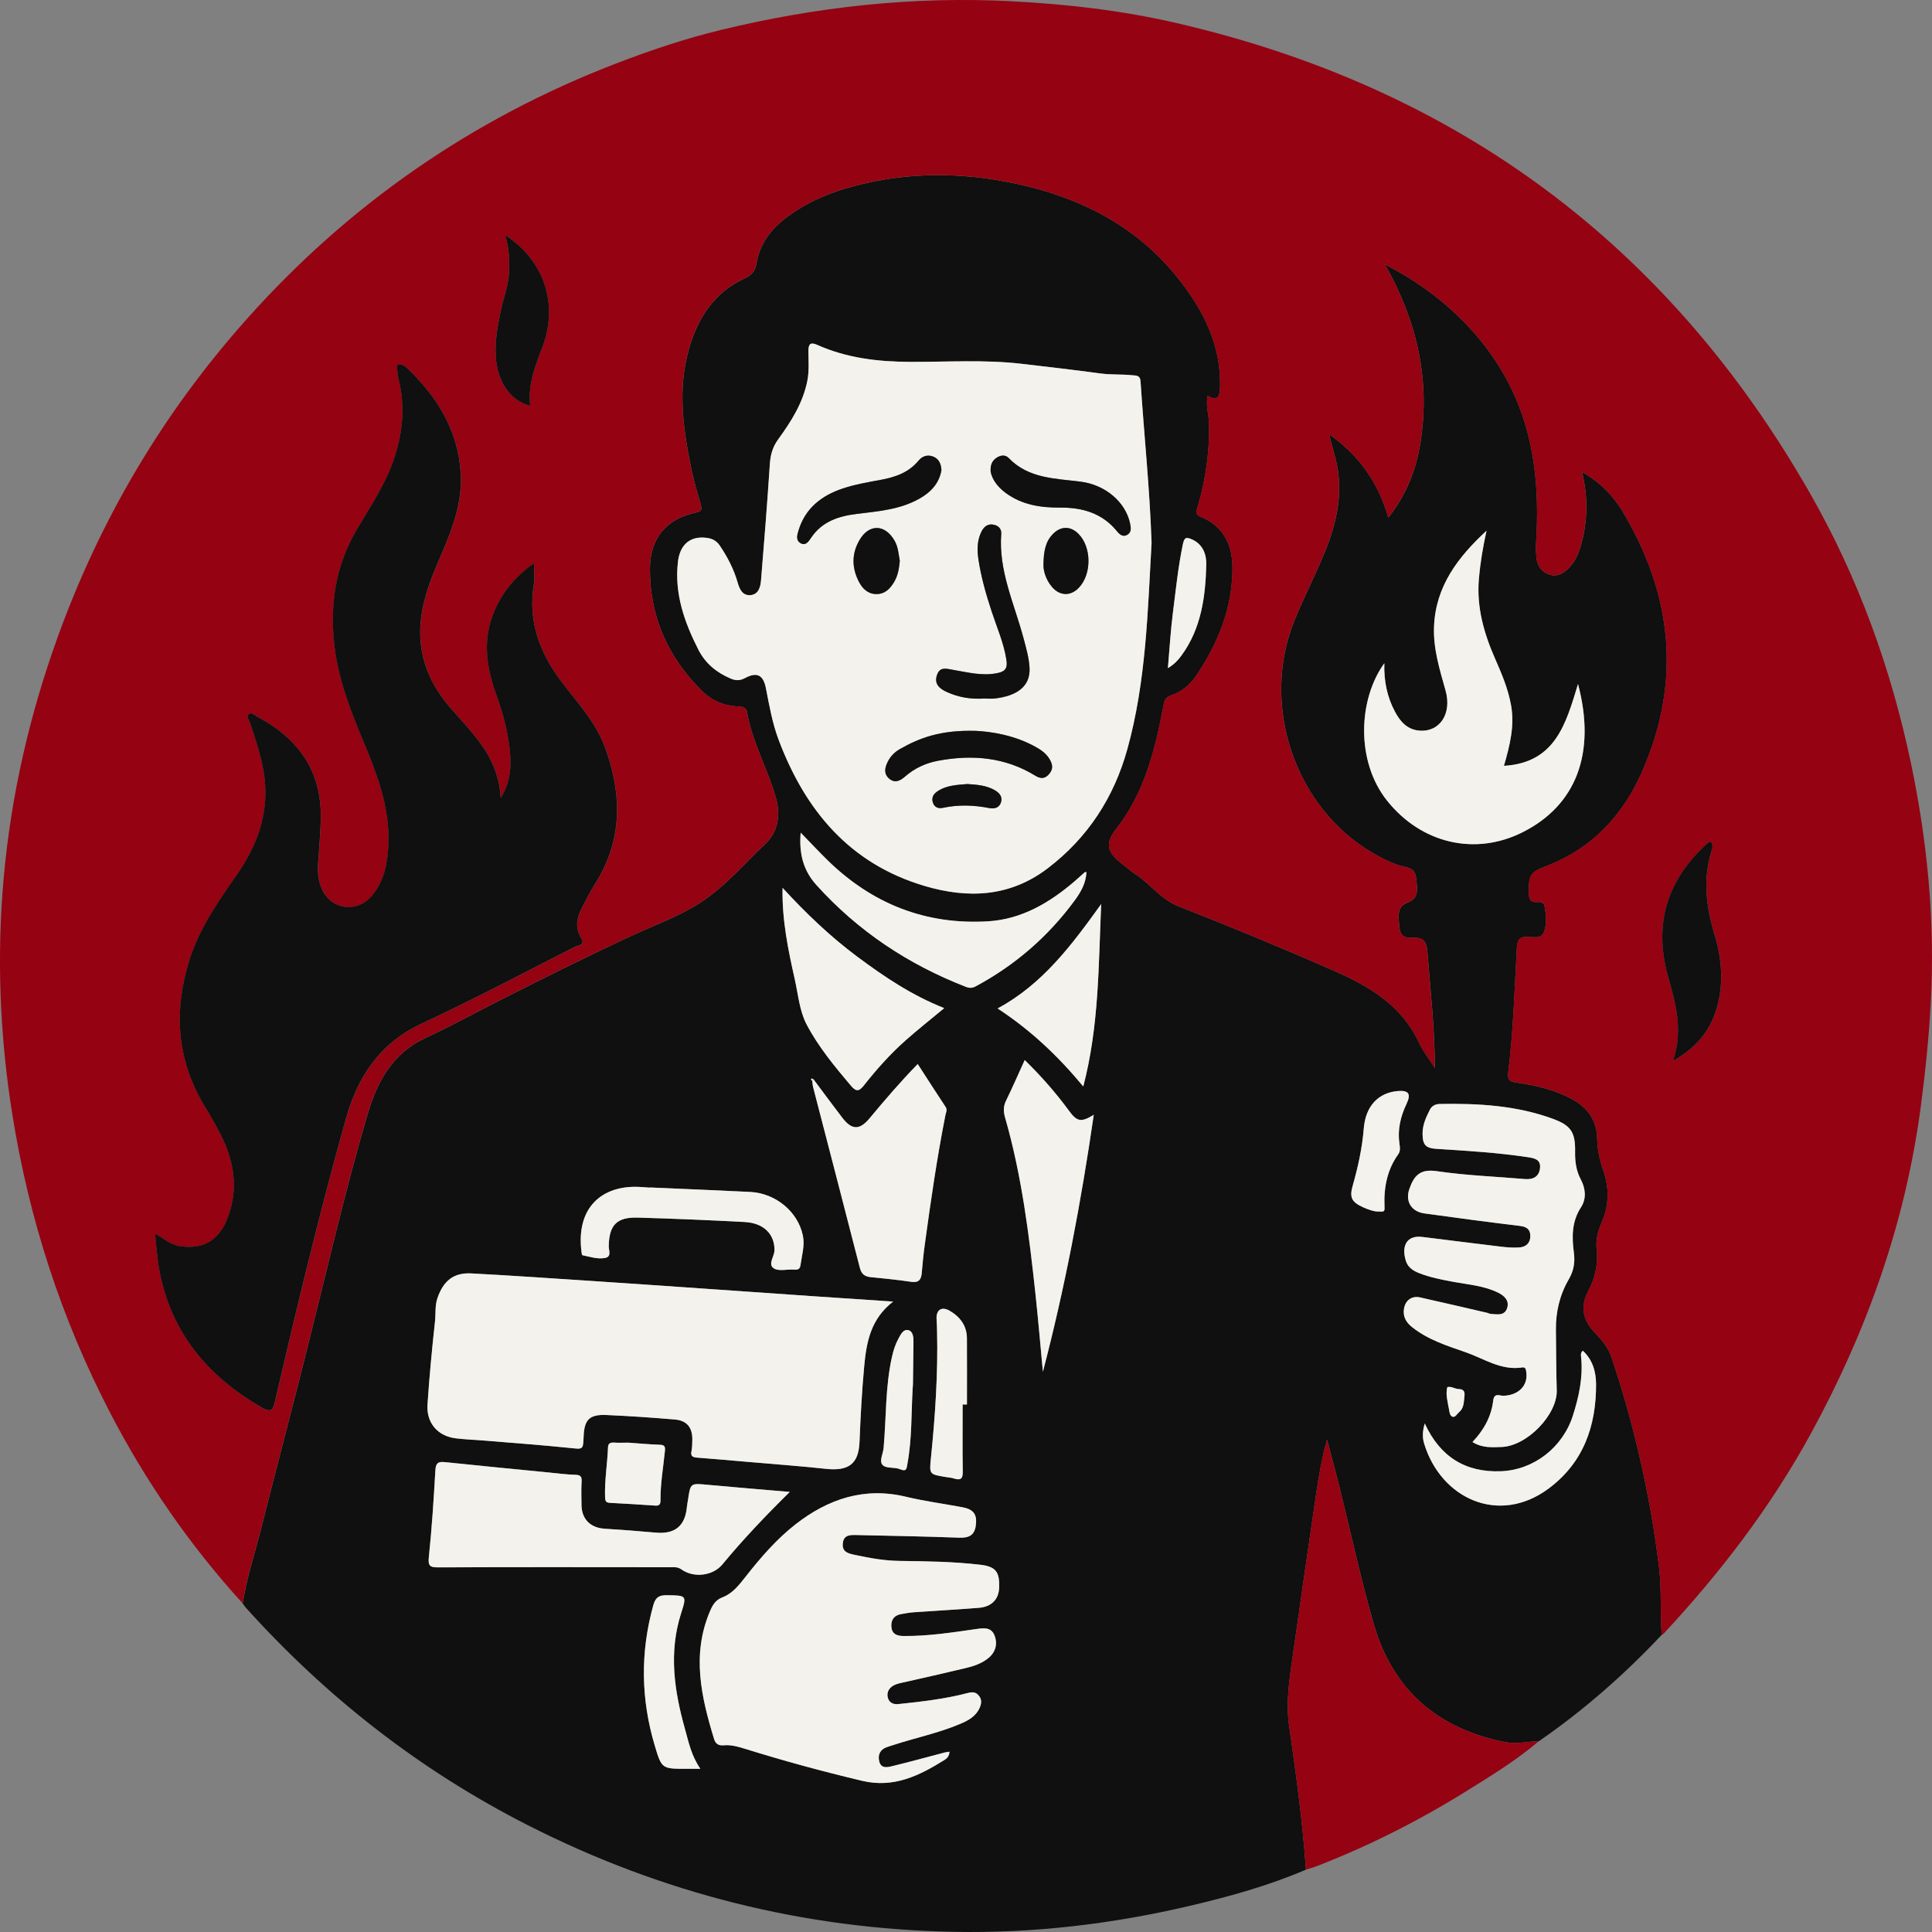
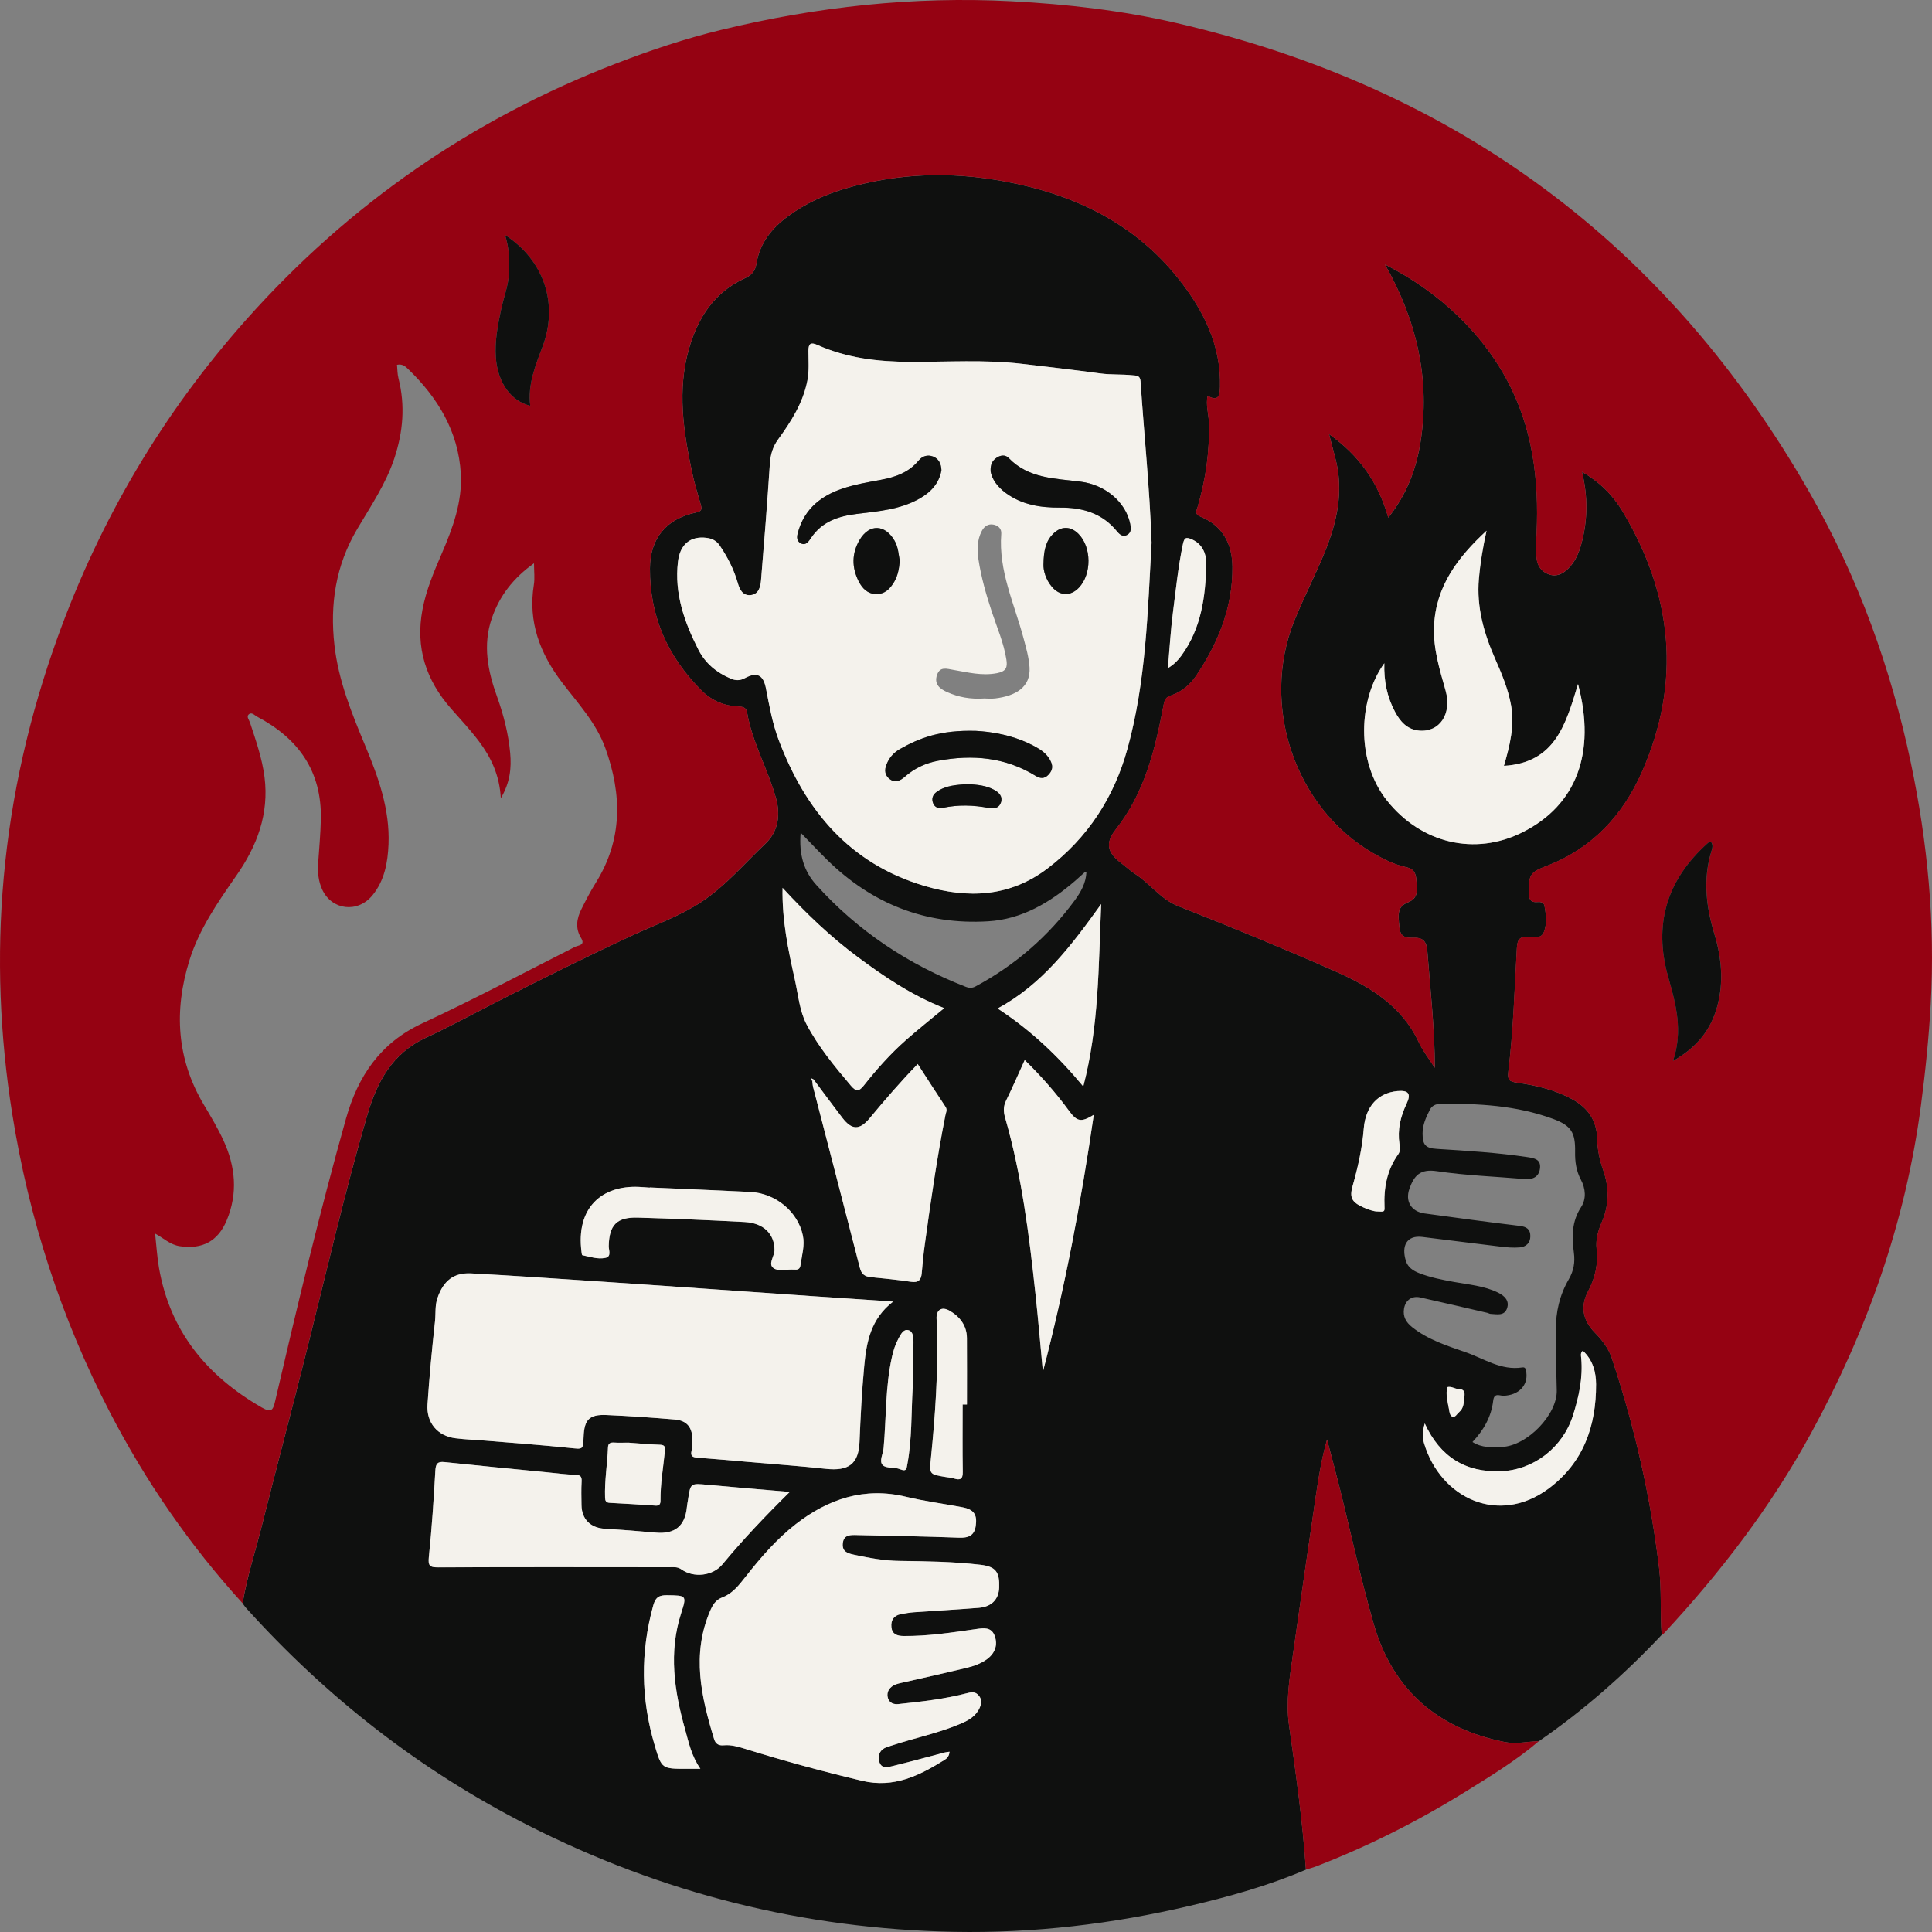
<svg xmlns="http://www.w3.org/2000/svg" width="60" height="60" viewBox="0 0 60 60" fill="none">
  <rect x="0" y="0" width="60" height="60" fill="#808080" stroke="none" />
  <path d="M51.604 50.774C50.446 52.005 49.183 53.115 47.79 54.076C47.438 54.082 47.089 54.173 46.733 54.101C44.659 53.687 43.258 52.491 42.667 50.449C42.261 49.046 41.956 47.614 41.602 46.195C41.478 45.698 41.343 45.204 41.213 44.708C41.048 45.288 40.954 45.854 40.87 46.422C40.628 48.078 40.386 49.732 40.153 51.389C40.05 52.113 39.928 52.844 40.032 53.575C40.245 55.066 40.453 56.558 40.557 58.064C39.394 58.562 38.179 58.899 36.953 59.187C34.547 59.752 32.105 60.042 29.631 59.995C24.968 59.907 20.555 58.799 16.396 56.685C13.051 54.984 10.142 52.713 7.632 49.925C7.595 49.884 7.567 49.836 7.535 49.792C7.671 48.97 7.933 48.18 8.135 47.375C8.597 45.537 9.085 43.706 9.545 41.868C10.151 39.45 10.708 37.02 11.409 34.626C11.706 33.61 12.177 32.72 13.208 32.238C14 31.869 14.768 31.449 15.548 31.053C16.901 30.366 18.258 29.691 19.635 29.052C20.357 28.718 21.117 28.451 21.783 28.011C22.537 27.513 23.121 26.817 23.773 26.2C24.183 25.812 24.238 25.289 24.102 24.797C23.852 23.892 23.363 23.063 23.202 22.126C23.175 21.97 23.071 21.947 22.935 21.942C22.499 21.924 22.116 21.767 21.803 21.459C20.743 20.412 20.177 19.148 20.185 17.652C20.191 16.712 20.695 16.112 21.613 15.918C21.818 15.875 21.799 15.794 21.756 15.647C21.661 15.317 21.562 14.987 21.49 14.651C21.223 13.385 21.03 12.114 21.397 10.834C21.675 9.866 22.188 9.072 23.134 8.642C23.358 8.54 23.457 8.404 23.493 8.185C23.599 7.542 23.974 7.081 24.485 6.708C25.02 6.317 25.613 6.048 26.241 5.86C27.863 5.377 29.506 5.325 31.168 5.629C33.34 6.028 35.238 6.922 36.629 8.695C37.387 9.662 37.924 10.736 37.89 12.016C37.883 12.283 37.842 12.484 37.503 12.293C37.444 12.583 37.534 12.843 37.543 13.107C37.573 14.002 37.448 14.876 37.197 15.734C37.161 15.857 37.084 15.966 37.288 16.048C37.979 16.327 38.268 16.9 38.275 17.603C38.287 18.854 37.836 19.965 37.148 20.986C36.959 21.266 36.696 21.487 36.375 21.595C36.206 21.651 36.168 21.729 36.138 21.889C35.877 23.266 35.552 24.616 34.655 25.755C34.314 26.189 34.387 26.477 34.819 26.805C34.968 26.919 35.108 27.048 35.265 27.15C35.727 27.454 36.063 27.935 36.589 28.141C38.217 28.781 39.834 29.447 41.435 30.151C42.531 30.634 43.525 31.221 44.062 32.368C44.194 32.65 44.392 32.899 44.56 33.164C44.56 31.944 44.422 30.754 44.33 29.562C44.307 29.273 44.233 29.116 43.908 29.124C43.724 29.128 43.503 29.136 43.467 28.84C43.398 28.286 43.43 28.147 43.752 28.012C44.035 27.894 44.019 27.652 43.996 27.42C43.975 27.211 43.984 27 43.669 26.931C43.305 26.854 42.961 26.681 42.634 26.491C40.215 25.083 39.135 21.904 40.199 19.274C40.49 18.556 40.849 17.866 41.142 17.149C41.525 16.212 41.74 15.245 41.471 14.229C41.413 14.007 41.355 13.785 41.275 13.482C42.223 14.156 42.806 14.991 43.115 16.076C43.68 15.365 43.98 14.583 44.113 13.751C44.426 11.785 44 9.951 43.011 8.213C44.7 9.068 46.114 10.395 46.923 12.041C47.675 13.573 47.81 15.204 47.704 16.875C47.694 17.029 47.702 17.186 47.72 17.339C47.747 17.577 47.87 17.755 48.102 17.838C48.343 17.924 48.538 17.819 48.703 17.658C48.924 17.443 49.037 17.166 49.116 16.873C49.31 16.147 49.316 15.417 49.131 14.654C49.679 14.968 50.086 15.375 50.386 15.874C51.947 18.472 52.225 21.184 50.99 23.98C50.397 25.322 49.444 26.351 48.037 26.891C47.531 27.085 47.479 27.158 47.477 27.698C47.477 27.877 47.501 28.039 47.748 28.014C47.84 28.005 47.945 28.023 47.964 28.125C48.016 28.398 48.049 28.684 47.949 28.944C47.863 29.169 47.624 29.099 47.447 29.093C47.181 29.083 47.122 29.2 47.108 29.449C47.035 30.732 46.998 32.02 46.841 33.297C46.81 33.544 46.887 33.591 47.108 33.623C47.712 33.71 48.307 33.848 48.847 34.149C49.314 34.41 49.589 34.799 49.601 35.354C49.609 35.688 49.673 36.013 49.785 36.33C49.978 36.874 49.98 37.414 49.747 37.952C49.632 38.218 49.552 38.492 49.585 38.79C49.638 39.255 49.541 39.688 49.32 40.104C49.071 40.571 49.155 41.005 49.525 41.382C49.752 41.613 49.95 41.862 50.055 42.177C50.762 44.297 51.255 46.464 51.524 48.683C51.608 49.381 51.553 50.08 51.606 50.776L51.604 50.774ZM25.268 33.524C25.245 33.512 25.203 33.489 25.201 33.492C25.179 33.525 25.192 33.55 25.227 33.565C25.235 33.631 25.237 33.699 25.253 33.762C25.738 35.634 26.227 37.505 26.706 39.377C26.756 39.57 26.858 39.645 27.042 39.663C27.46 39.704 27.877 39.745 28.292 39.807C28.525 39.843 28.609 39.749 28.627 39.535C28.652 39.239 28.681 38.941 28.722 38.646C28.905 37.302 29.099 35.959 29.363 34.627C29.378 34.549 29.428 34.469 29.366 34.375C29.078 33.941 28.798 33.501 28.502 33.044C27.969 33.593 27.486 34.154 27.013 34.723C26.7 35.102 26.459 35.101 26.162 34.715C25.859 34.322 25.566 33.921 25.269 33.524H25.268ZM35.763 16.852C35.703 15.13 35.528 13.487 35.421 11.839C35.408 11.649 35.279 11.666 35.168 11.654C34.838 11.619 34.505 11.643 34.174 11.598C33.365 11.488 32.553 11.396 31.741 11.3C30.581 11.163 29.416 11.244 28.254 11.238C27.262 11.234 26.297 11.12 25.383 10.711C25.182 10.622 25.106 10.668 25.107 10.897C25.108 11.206 25.135 11.514 25.073 11.825C24.937 12.518 24.569 13.092 24.167 13.646C23.994 13.883 23.928 14.128 23.909 14.414C23.829 15.62 23.735 16.824 23.634 18.028C23.617 18.234 23.556 18.47 23.295 18.483C23.059 18.495 22.969 18.301 22.911 18.097C22.791 17.681 22.596 17.302 22.353 16.943C22.25 16.791 22.114 16.724 21.943 16.703C21.441 16.639 21.117 16.905 21.054 17.45C20.941 18.433 21.254 19.32 21.69 20.177C21.911 20.61 22.262 20.892 22.698 21.076C22.841 21.136 22.975 21.145 23.135 21.059C23.511 20.858 23.708 20.958 23.789 21.383C23.893 21.924 23.99 22.468 24.185 22.984C25.012 25.171 26.385 26.82 28.704 27.511C30.061 27.915 31.363 27.86 32.535 26.968C33.782 26.018 34.597 24.765 35.012 23.263C35.598 21.145 35.643 18.958 35.764 16.852H35.763ZM27.738 40.421C26.867 40.363 26.072 40.311 25.278 40.256C24.107 40.176 22.937 40.093 21.766 40.012C20.673 39.937 19.58 39.86 18.486 39.789C17.205 39.705 15.924 39.615 14.641 39.547C14.086 39.517 13.77 39.78 13.587 40.314C13.505 40.553 13.537 40.797 13.511 41.037C13.417 41.896 13.335 42.757 13.278 43.618C13.24 44.189 13.595 44.597 14.147 44.667C14.454 44.706 14.764 44.714 15.073 44.74C15.944 44.813 16.816 44.876 17.686 44.965C18.113 45.009 18.11 45.032 18.126 44.616C18.146 44.087 18.304 43.92 18.838 43.944C19.545 43.974 20.252 44.024 20.958 44.083C21.342 44.115 21.514 44.34 21.502 44.736C21.499 44.846 21.498 44.96 21.476 45.067C21.443 45.222 21.514 45.257 21.65 45.267C22.201 45.309 22.752 45.358 23.302 45.406C24.085 45.474 24.868 45.531 25.649 45.615C26.348 45.691 26.666 45.47 26.694 44.785C26.726 43.998 26.767 43.212 26.84 42.428C26.909 41.681 27.041 40.959 27.74 40.42L27.738 40.421ZM29.489 54.4C29.422 54.411 29.38 54.414 29.339 54.424C28.798 54.566 28.258 54.715 27.715 54.847C27.561 54.884 27.362 54.934 27.304 54.702C27.253 54.496 27.327 54.331 27.543 54.256C27.605 54.235 27.668 54.216 27.73 54.195C28.427 53.968 29.151 53.82 29.829 53.532C30.076 53.427 30.306 53.299 30.422 53.036C30.479 52.907 30.496 52.782 30.4 52.662C30.305 52.545 30.203 52.539 30.051 52.578C29.346 52.763 28.623 52.845 27.899 52.921C27.75 52.936 27.626 52.886 27.578 52.745C27.533 52.614 27.567 52.481 27.684 52.386C27.772 52.314 27.875 52.287 27.985 52.263C28.66 52.113 29.334 51.958 30.008 51.798C30.233 51.744 30.455 51.667 30.643 51.531C30.891 51.352 30.996 51.096 30.889 50.802C30.785 50.518 30.542 50.559 30.301 50.593C29.557 50.699 28.815 50.815 28.06 50.807C27.854 50.805 27.704 50.749 27.682 50.531C27.66 50.319 27.754 50.166 27.981 50.127C28.111 50.104 28.242 50.079 28.373 50.07C29.047 50.022 29.721 49.985 30.394 49.932C30.793 49.9 31.014 49.667 31.028 49.305C31.045 48.825 30.931 48.652 30.45 48.595C29.615 48.496 28.772 48.484 27.931 48.474C27.464 48.469 27.01 48.387 26.556 48.29C26.354 48.246 26.145 48.206 26.172 47.933C26.199 47.649 26.422 47.667 26.622 47.671C27.674 47.695 28.726 47.713 29.778 47.753C30.066 47.763 30.255 47.696 30.3 47.391C30.352 47.037 30.241 46.875 29.888 46.808C29.305 46.698 28.714 46.622 28.137 46.483C26.841 46.171 25.717 46.551 24.712 47.333C24.118 47.795 23.621 48.37 23.154 48.965C22.955 49.219 22.75 49.486 22.445 49.601C22.218 49.687 22.132 49.842 22.049 50.035C21.474 51.38 21.773 52.695 22.176 54.009C22.22 54.154 22.313 54.215 22.473 54.201C22.708 54.179 22.931 54.245 23.153 54.315C24.348 54.686 25.554 55.014 26.772 55.304C27.76 55.539 28.553 55.14 29.338 54.651C29.408 54.607 29.477 54.539 29.487 54.399L29.489 54.4ZM45.729 44.783C46.022 44.97 46.334 44.95 46.64 44.937C47.432 44.905 48.37 43.923 48.346 43.175C48.327 42.554 48.328 41.932 48.32 41.311C48.312 40.746 48.438 40.214 48.721 39.727C48.873 39.465 48.918 39.204 48.878 38.902C48.813 38.416 48.808 37.938 49.099 37.493C49.273 37.228 49.24 36.909 49.095 36.635C48.949 36.359 48.911 36.077 48.916 35.773C48.927 35.171 48.794 34.955 48.232 34.748C47.094 34.33 45.906 34.263 44.709 34.285C44.579 34.287 44.468 34.344 44.408 34.46C44.288 34.695 44.177 34.934 44.179 35.21C44.182 35.562 44.275 35.658 44.626 35.68C45.564 35.739 46.502 35.796 47.433 35.935C47.657 35.969 47.847 36.006 47.828 36.263C47.808 36.524 47.63 36.639 47.363 36.617C46.449 36.539 45.528 36.507 44.622 36.372C44.103 36.295 43.916 36.508 43.77 36.92C43.633 37.309 43.83 37.627 44.238 37.684C45.222 37.82 46.207 37.952 47.194 38.071C47.408 38.097 47.527 38.173 47.526 38.391C47.525 38.605 47.389 38.722 47.198 38.739C47.001 38.756 46.799 38.739 46.602 38.715C45.791 38.619 44.98 38.512 44.169 38.414C43.681 38.355 43.515 38.699 43.663 39.164C43.726 39.362 43.888 39.465 44.065 39.535C44.414 39.673 44.781 39.743 45.149 39.811C45.612 39.896 46.09 39.931 46.522 40.143C46.725 40.242 46.889 40.398 46.799 40.641C46.712 40.876 46.48 40.812 46.289 40.804C46.257 40.803 46.227 40.78 46.195 40.773C45.498 40.612 44.803 40.449 44.105 40.293C43.846 40.235 43.646 40.38 43.603 40.642C43.563 40.887 43.664 41.063 43.854 41.215C44.347 41.608 44.94 41.794 45.517 41.995C46.09 42.194 46.62 42.571 47.278 42.467C47.385 42.45 47.39 42.543 47.401 42.622C47.455 43.033 47.159 43.33 46.694 43.347C46.578 43.351 46.403 43.24 46.373 43.496C46.315 43.995 46.078 44.414 45.729 44.783ZM49.007 21.244C48.63 22.477 48.308 23.688 46.706 23.785C46.895 23.133 47.04 22.536 46.928 21.907C46.837 21.392 46.634 20.918 46.427 20.445C46.081 19.659 45.853 18.849 45.928 17.979C45.972 17.477 46.055 16.98 46.166 16.482C45.287 17.295 44.582 18.202 44.535 19.465C44.509 20.148 44.71 20.794 44.893 21.443C45.098 22.17 44.709 22.748 44.071 22.69C43.702 22.656 43.485 22.408 43.323 22.105C43.079 21.647 42.975 21.153 42.992 20.598C42.184 21.713 42.098 23.64 43.079 24.867C44.139 26.195 45.803 26.585 47.273 25.852C48.95 25.017 49.575 23.392 49.007 21.244V21.244ZM24.529 46.332C23.649 46.257 22.818 46.191 21.988 46.113C21.442 46.061 21.443 46.053 21.367 46.57C21.355 46.647 21.339 46.723 21.331 46.8C21.277 47.391 20.956 47.65 20.364 47.597C19.835 47.549 19.306 47.508 18.776 47.475C18.337 47.449 18.063 47.178 18.058 46.741C18.055 46.497 18.047 46.252 18.061 46.009C18.07 45.849 18.022 45.805 17.861 45.8C17.575 45.792 17.289 45.753 17.003 45.725C15.937 45.62 14.87 45.518 13.804 45.406C13.591 45.384 13.532 45.451 13.519 45.669C13.469 46.565 13.411 47.461 13.318 48.352C13.289 48.63 13.348 48.676 13.607 48.675C15.999 48.666 18.392 48.669 20.783 48.671C20.91 48.671 21.035 48.649 21.162 48.739C21.542 49.011 22.136 48.944 22.433 48.584C23.075 47.808 23.766 47.081 24.527 46.331L24.529 46.332ZM29.324 31.308C28.32 30.912 27.461 30.334 26.63 29.715C25.793 29.093 25.04 28.374 24.304 27.573C24.284 28.588 24.48 29.507 24.685 30.422C24.79 30.892 24.833 31.402 25.051 31.816C25.414 32.508 25.92 33.119 26.428 33.719C26.58 33.898 26.672 33.908 26.827 33.711C27.226 33.206 27.654 32.725 28.137 32.299C28.509 31.97 28.899 31.662 29.324 31.308H29.324ZM31.823 32.921C31.62 33.367 31.442 33.778 31.245 34.179C31.157 34.36 31.159 34.515 31.215 34.711C31.733 36.508 31.961 38.358 32.16 40.21C32.245 41.006 32.312 41.804 32.388 42.601C33.075 39.979 33.575 37.323 33.968 34.621C33.575 34.86 33.449 34.839 33.196 34.493C32.791 33.939 32.339 33.425 31.824 32.921L31.823 32.921ZM24.865 25.858C24.807 26.549 24.968 27.058 25.355 27.487C26.644 28.915 28.2 29.949 29.987 30.644C30.102 30.689 30.19 30.691 30.297 30.634C31.524 29.975 32.552 29.084 33.376 27.963C33.564 27.706 33.726 27.426 33.74 27.081C33.705 27.088 33.691 27.086 33.683 27.092C33.584 27.18 33.487 27.271 33.386 27.358C32.605 28.031 31.733 28.549 30.687 28.612C28.746 28.73 27.078 28.069 25.689 26.705C25.431 26.452 25.184 26.187 24.864 25.858L24.865 25.858ZM20.179 36.878C20.179 36.878 20.179 36.882 20.179 36.883C20.069 36.875 19.958 36.865 19.848 36.86C18.691 36.805 17.878 37.507 18.061 38.89C18.065 38.922 18.07 38.977 18.084 38.98C18.32 39.029 18.559 39.112 18.796 39.065C19.001 39.025 18.903 38.824 18.905 38.697C18.917 38.046 19.152 37.793 19.808 37.813C20.915 37.845 22.022 37.891 23.127 37.95C23.723 37.982 24.053 38.327 24.053 38.821C24.053 39.019 23.835 39.261 24.032 39.389C24.183 39.487 24.441 39.413 24.651 39.428C24.765 39.436 24.842 39.425 24.86 39.289C24.901 38.984 24.998 38.682 24.934 38.372C24.781 37.63 24.091 37.056 23.298 37.016C22.258 36.964 21.219 36.923 20.179 36.877L20.179 36.878ZM33.642 33.741C34.132 31.864 34.113 30.009 34.198 28.077C33.276 29.359 32.378 30.564 30.982 31.319C32.017 31.998 32.856 32.793 33.642 33.74V33.741ZM49.155 41.948C49.073 42.025 49.1 42.107 49.107 42.176C49.163 42.795 49.032 43.388 48.846 43.968C48.531 44.952 47.632 45.654 46.607 45.691C45.523 45.73 44.729 45.254 44.248 44.207C44.177 44.444 44.171 44.641 44.227 44.825C44.742 46.537 46.545 47.377 48.091 46.231C49.177 45.425 49.573 44.287 49.568 42.986C49.566 42.609 49.464 42.23 49.156 41.948H49.155ZM21.751 54.932C21.468 54.522 21.388 54.109 21.275 53.708C20.939 52.513 20.761 51.316 21.155 50.094C21.332 49.545 21.318 49.55 20.723 49.541C20.48 49.538 20.36 49.593 20.287 49.858C19.884 51.313 19.902 52.76 20.332 54.203C20.549 54.933 20.552 54.932 21.327 54.932C21.446 54.932 21.566 54.932 21.751 54.932ZM29.895 43.618C29.94 43.618 29.986 43.618 30.03 43.618C30.03 42.931 30.034 42.245 30.029 41.557C30.026 41.166 29.811 40.889 29.49 40.705C29.241 40.562 29.069 40.685 29.087 40.966C29.095 41.087 29.099 41.209 29.102 41.331C29.134 42.652 29.045 43.967 28.912 45.278C28.86 45.786 28.858 45.785 29.365 45.869C29.452 45.884 29.541 45.889 29.625 45.915C29.814 45.974 29.904 45.943 29.9 45.713C29.888 45.015 29.896 44.317 29.896 43.618H29.895ZM42.765 37.623C42.988 37.637 43.004 37.637 42.997 37.48C42.972 36.892 43.073 36.339 43.422 35.85C43.494 35.749 43.477 35.634 43.462 35.529C43.396 35.086 43.493 34.678 43.682 34.279C43.831 33.967 43.743 33.854 43.401 33.885C42.805 33.938 42.408 34.349 42.353 35.051C42.305 35.66 42.174 36.246 42.008 36.829C41.905 37.192 41.981 37.334 42.336 37.495C42.497 37.568 42.663 37.621 42.766 37.623L42.765 37.623ZM19.51 44.803C19.347 44.803 19.214 44.81 19.082 44.801C18.967 44.794 18.888 44.813 18.882 44.95C18.862 45.468 18.773 45.983 18.791 46.504C18.794 46.606 18.816 46.666 18.937 46.672C19.41 46.696 19.883 46.725 20.356 46.758C20.476 46.766 20.513 46.71 20.512 46.604C20.508 46.083 20.599 45.571 20.65 45.056C20.661 44.944 20.651 44.873 20.503 44.868C20.161 44.857 19.821 44.824 19.51 44.803V44.803ZM28.344 43.107C28.346 43.063 28.351 43.018 28.352 42.974C28.358 42.541 28.361 42.108 28.367 41.676C28.369 41.526 28.355 41.345 28.206 41.309C28.053 41.271 27.973 41.442 27.903 41.569C27.807 41.744 27.747 41.932 27.703 42.126C27.491 43.061 27.525 44.019 27.441 44.966C27.425 45.15 27.291 45.382 27.416 45.503C27.528 45.611 27.78 45.557 27.948 45.627C28.157 45.714 28.152 45.612 28.18 45.46C28.323 44.681 28.298 43.892 28.343 43.107H28.344ZM36.271 20.75C36.475 20.624 36.59 20.496 36.692 20.357C37.306 19.517 37.437 18.535 37.462 17.538C37.47 17.231 37.365 16.905 37.015 16.751C36.837 16.672 36.779 16.69 36.736 16.899C36.588 17.602 36.517 18.316 36.426 19.026C36.355 19.578 36.324 20.136 36.27 20.75H36.271ZM44.947 43.079C44.89 43.309 44.958 43.531 44.998 43.756C45.014 43.849 45.024 43.972 45.113 43.999C45.194 44.024 45.249 43.908 45.315 43.854C45.467 43.726 45.456 43.545 45.478 43.372C45.496 43.228 45.468 43.142 45.298 43.138C45.181 43.136 45.075 43.046 44.946 43.079H44.947Z" fill="#0F100F" />
  <path d="M51.604 50.774C51.551 50.078 51.606 49.379 51.522 48.681C51.253 46.462 50.76 44.295 50.053 42.175C49.948 41.861 49.75 41.612 49.523 41.38C49.153 41.003 49.069 40.569 49.318 40.102C49.539 39.686 49.635 39.253 49.583 38.788C49.55 38.49 49.63 38.215 49.745 37.95C49.978 37.413 49.976 36.873 49.783 36.328C49.671 36.011 49.607 35.686 49.599 35.352C49.587 34.797 49.312 34.408 48.845 34.147C48.305 33.846 47.71 33.708 47.106 33.621C46.885 33.589 46.809 33.543 46.839 33.295C46.996 32.018 47.032 30.73 47.106 29.447C47.12 29.198 47.179 29.081 47.445 29.091C47.622 29.098 47.861 29.167 47.947 28.942C48.047 28.682 48.014 28.396 47.962 28.123C47.943 28.021 47.837 28.002 47.746 28.012C47.498 28.038 47.475 27.875 47.475 27.696C47.477 27.156 47.529 27.083 48.035 26.889C49.441 26.349 50.395 25.32 50.988 23.978C52.223 21.181 51.945 18.469 50.384 15.872C50.085 15.373 49.677 14.966 49.129 14.652C49.314 15.415 49.308 16.145 49.114 16.871C49.035 17.164 48.922 17.441 48.701 17.656C48.536 17.817 48.342 17.922 48.1 17.836C47.868 17.753 47.745 17.575 47.718 17.337C47.7 17.184 47.693 17.027 47.702 16.873C47.808 15.202 47.673 13.57 46.921 12.039C46.112 10.393 44.698 9.066 43.009 8.211C43.998 9.949 44.424 11.783 44.111 13.749C43.979 14.581 43.678 15.363 43.113 16.074C42.804 14.989 42.22 14.153 41.273 13.48C41.353 13.782 41.41 14.005 41.469 14.227C41.738 15.243 41.523 16.21 41.14 17.148C40.847 17.864 40.488 18.555 40.197 19.272C39.133 21.901 40.213 25.081 42.632 26.489C42.959 26.679 43.303 26.852 43.666 26.93C43.982 26.997 43.973 27.208 43.994 27.418C44.017 27.65 44.033 27.892 43.75 28.01C43.428 28.145 43.395 28.284 43.465 28.838C43.502 29.134 43.722 29.127 43.906 29.122C44.23 29.114 44.306 29.271 44.328 29.56C44.42 30.753 44.557 31.942 44.558 33.162C44.39 32.898 44.191 32.648 44.06 32.367C43.523 31.219 42.529 30.632 41.433 30.149C39.832 29.445 38.215 28.779 36.587 28.139C36.061 27.933 35.724 27.452 35.263 27.148C35.106 27.045 34.966 26.917 34.816 26.803C34.385 26.475 34.312 26.187 34.653 25.753C35.55 24.614 35.875 23.264 36.136 21.887C36.167 21.727 36.203 21.649 36.373 21.593C36.694 21.485 36.957 21.264 37.146 20.985C37.834 19.963 38.285 18.852 38.273 17.601C38.266 16.898 37.978 16.326 37.285 16.046C37.082 15.964 37.159 15.856 37.195 15.732C37.446 14.874 37.571 14 37.541 13.105C37.532 12.841 37.442 12.581 37.501 12.292C37.84 12.482 37.881 12.281 37.888 12.014C37.921 10.734 37.385 9.66 36.627 8.693C35.236 6.92 33.337 6.025 31.166 5.627C29.504 5.323 27.861 5.375 26.239 5.858C25.611 6.046 25.017 6.316 24.483 6.706C23.972 7.079 23.598 7.54 23.491 8.183C23.455 8.403 23.356 8.539 23.132 8.64C22.186 9.07 21.673 9.864 21.395 10.832C21.028 12.113 21.22 13.383 21.488 14.649C21.56 14.985 21.659 15.315 21.754 15.645C21.796 15.792 21.816 15.873 21.611 15.916C20.694 16.11 20.189 16.711 20.183 17.65C20.175 19.146 20.741 20.41 21.801 21.457C22.114 21.766 22.497 21.922 22.933 21.939C23.069 21.945 23.173 21.968 23.2 22.124C23.361 23.062 23.85 23.89 24.1 24.795C24.236 25.287 24.181 25.81 23.771 26.198C23.12 26.815 22.534 27.511 21.781 28.009C21.116 28.449 20.354 28.716 19.633 29.05C18.256 29.689 16.898 30.364 15.546 31.051C14.766 31.447 13.998 31.867 13.206 32.236C12.175 32.718 11.704 33.608 11.406 34.624C10.706 37.017 10.149 39.448 9.543 41.866C9.083 43.704 8.595 45.535 8.133 47.373C7.931 48.178 7.668 48.968 7.533 49.79C5.898 47.995 4.531 46.017 3.413 43.861C1.898 40.939 0.898 37.845 0.381 34.598C-0.007 32.162 -0.105 29.708 0.116 27.25C0.346 24.693 0.918 22.206 1.789 19.792C3.112 16.127 5.06 12.832 7.652 9.922C10.837 6.346 14.66 3.696 19.125 1.975C20.196 1.562 21.284 1.197 22.397 0.928C25.359 0.209 28.366 -0.12 31.416 0.039C33.134 0.129 34.842 0.324 36.518 0.711C45.207 2.715 51.795 7.574 56.221 15.337C57.711 17.948 58.725 20.75 59.344 23.692C59.862 26.159 60.101 28.654 59.96 31.174C59.902 32.232 59.794 33.286 59.655 34.341C59.178 37.965 57.981 41.332 56.239 44.52C54.994 46.799 53.425 48.844 51.66 50.741C51.646 50.756 51.623 50.763 51.604 50.775V50.774ZM12.329 11.326C12.343 11.468 12.34 11.613 12.375 11.749C12.589 12.592 12.518 13.416 12.247 14.233C11.982 15.032 11.511 15.722 11.089 16.437C10.429 17.558 10.242 18.755 10.386 20.033C10.511 21.142 10.924 22.154 11.346 23.167C11.753 24.144 12.109 25.137 12.066 26.217C12.043 26.785 11.943 27.347 11.565 27.807C11.107 28.364 10.306 28.269 10.007 27.627C9.888 27.37 9.862 27.092 9.88 26.813C9.911 26.359 9.954 25.907 9.964 25.452C9.999 23.949 9.267 22.933 7.984 22.256C7.905 22.214 7.815 22.1 7.721 22.19C7.649 22.26 7.736 22.356 7.762 22.436C7.945 22.993 8.14 23.547 8.215 24.134C8.359 25.279 7.984 26.271 7.341 27.192C6.765 28.019 6.187 28.849 5.882 29.827C5.398 31.385 5.483 32.887 6.333 34.313C6.548 34.674 6.766 35.038 6.941 35.419C7.312 36.227 7.393 37.057 7.04 37.9C6.767 38.553 6.281 38.804 5.585 38.702C5.286 38.658 5.087 38.457 4.817 38.309C4.858 38.686 4.878 39.03 4.936 39.367C5.278 41.346 6.424 42.73 8.13 43.712C8.433 43.886 8.481 43.789 8.546 43.509C9.228 40.574 9.93 37.643 10.745 34.741C11.115 33.427 11.805 32.391 13.106 31.785C14.71 31.039 16.275 30.208 17.855 29.407C17.954 29.356 18.19 29.364 18.045 29.128C17.861 28.83 17.909 28.529 18.054 28.239C18.192 27.961 18.335 27.684 18.499 27.422C19.34 26.079 19.319 24.68 18.802 23.24C18.517 22.448 17.951 21.846 17.455 21.195C16.771 20.295 16.392 19.31 16.58 18.155C16.612 17.955 16.584 17.745 16.584 17.493C15.945 17.948 15.513 18.501 15.273 19.203C14.986 20.039 15.151 20.845 15.438 21.641C15.641 22.207 15.789 22.787 15.844 23.385C15.886 23.848 15.843 24.302 15.553 24.789C15.514 24.069 15.246 23.516 14.872 23.019C14.605 22.665 14.302 22.34 14.009 22.008C13.23 21.122 12.897 20.115 13.12 18.934C13.236 18.317 13.479 17.749 13.724 17.18C14.064 16.391 14.361 15.58 14.311 14.709C14.236 13.401 13.599 12.354 12.677 11.463C12.591 11.38 12.498 11.294 12.332 11.329L12.329 11.326ZM51.956 32.95C52.686 32.534 53.125 32 53.329 31.263C53.541 30.496 53.465 29.744 53.242 29.002C52.986 28.157 52.885 27.314 53.146 26.452C53.176 26.355 53.218 26.243 53.133 26.137C53.099 26.153 53.065 26.16 53.043 26.18C51.77 27.313 51.341 28.699 51.81 30.348C52.048 31.183 52.276 32.016 51.957 32.951L51.956 32.95ZM15.686 7.3C15.821 7.734 15.825 8.108 15.806 8.483C15.788 8.877 15.641 9.24 15.561 9.618C15.458 10.105 15.363 10.595 15.399 11.101C15.453 11.866 15.854 12.454 16.467 12.601C16.384 11.942 16.625 11.358 16.849 10.766C17.345 9.452 16.904 8.084 15.686 7.3V7.3Z" fill="#950212" />
  <path d="M40.556 58.063C40.452 56.558 40.244 55.066 40.031 53.574C39.927 52.843 40.049 52.113 40.152 51.388C40.385 49.732 40.627 48.077 40.869 46.422C40.953 45.853 41.047 45.287 41.212 44.708C41.342 45.203 41.477 45.697 41.601 46.195C41.955 47.613 42.26 49.045 42.666 50.449C43.257 52.491 44.657 53.686 46.732 54.101C47.088 54.172 47.437 54.081 47.789 54.075C47.089 54.67 46.307 55.148 45.531 55.631C44.048 56.552 42.496 57.337 40.867 57.965C40.766 58.004 40.66 58.03 40.555 58.063H40.556Z" fill="#950212" />
  <path d="M35.763 16.852C35.643 18.959 35.598 21.145 35.011 23.263C34.596 24.765 33.782 26.018 32.535 26.968C31.362 27.86 30.06 27.915 28.704 27.511C26.384 26.82 25.012 25.172 24.184 22.984C23.989 22.468 23.893 21.924 23.788 21.383C23.706 20.958 23.51 20.858 23.134 21.059C22.975 21.145 22.84 21.136 22.698 21.076C22.261 20.892 21.91 20.61 21.689 20.177C21.253 19.32 20.94 18.433 21.054 17.45C21.116 16.905 21.441 16.639 21.942 16.703C22.114 16.724 22.25 16.791 22.353 16.943C22.596 17.302 22.791 17.681 22.91 18.097C22.968 18.301 23.059 18.495 23.294 18.483C23.555 18.469 23.616 18.233 23.634 18.028C23.734 16.824 23.828 15.62 23.908 14.414C23.927 14.128 23.993 13.883 24.166 13.646C24.568 13.092 24.936 12.518 25.073 11.825C25.134 11.515 25.107 11.206 25.106 10.897C25.105 10.668 25.181 10.622 25.382 10.712C26.297 11.12 27.262 11.234 28.254 11.238C29.416 11.244 30.581 11.163 31.741 11.3C32.552 11.396 33.364 11.487 34.173 11.598C34.505 11.643 34.838 11.619 35.167 11.654C35.279 11.666 35.408 11.649 35.42 11.839C35.528 13.487 35.703 15.13 35.763 16.852H35.763ZM30.581 21.692C30.641 21.692 30.776 21.705 30.907 21.69C31.545 21.613 32.013 21.34 31.973 20.724C31.952 20.412 31.867 20.119 31.787 19.821C31.502 18.752 31.006 17.728 31.095 16.578C31.107 16.426 31.011 16.328 30.867 16.295C30.689 16.255 30.566 16.345 30.488 16.494C30.344 16.771 30.342 17.068 30.386 17.368C30.47 17.925 30.625 18.463 30.801 18.998C30.962 19.487 31.172 19.962 31.253 20.478C31.293 20.724 31.251 20.85 30.962 20.906C30.498 20.996 30.06 20.881 29.619 20.806C29.398 20.768 29.191 20.69 29.099 20.964C29.005 21.246 29.183 21.392 29.416 21.495C29.765 21.649 30.128 21.722 30.581 21.691L30.581 21.692ZM30.293 22.697C29.22 22.668 28.567 22.909 27.947 23.263C27.779 23.358 27.652 23.489 27.566 23.664C27.476 23.846 27.442 24.029 27.61 24.177C27.788 24.332 27.953 24.252 28.108 24.116C28.404 23.857 28.751 23.696 29.135 23.625C30.197 23.427 31.217 23.513 32.16 24.093C32.296 24.177 32.427 24.194 32.549 24.071C32.668 23.952 32.713 23.824 32.636 23.654C32.548 23.462 32.402 23.335 32.23 23.234C31.526 22.819 30.745 22.718 30.293 22.697V22.697ZM29.238 14.592C29.227 14.391 29.148 14.244 28.98 14.179C28.812 14.114 28.648 14.159 28.531 14.302C28.224 14.674 27.808 14.818 27.353 14.902C26.954 14.976 26.549 15.045 26.166 15.173C25.523 15.389 25.014 15.779 24.803 16.463C24.759 16.605 24.699 16.789 24.879 16.877C25.032 16.952 25.121 16.803 25.193 16.698C25.532 16.195 26.04 16.031 26.606 15.96C27.271 15.878 27.947 15.828 28.551 15.488C28.913 15.285 29.174 15.002 29.239 14.592H29.238ZM30.766 14.646C30.809 14.887 30.981 15.121 31.229 15.305C31.732 15.678 32.313 15.768 32.919 15.764C33.612 15.759 34.229 15.934 34.689 16.497C34.768 16.594 34.869 16.687 35.002 16.613C35.138 16.537 35.127 16.407 35.097 16.263C34.958 15.591 34.327 15.056 33.563 14.959C32.772 14.857 31.942 14.867 31.324 14.222C31.221 14.115 31.077 14.133 30.956 14.212C30.83 14.295 30.751 14.413 30.766 14.646ZM27.944 17.415C27.905 17.214 27.898 16.996 27.784 16.795C27.492 16.281 26.997 16.259 26.698 16.763C26.448 17.186 26.449 17.626 26.67 18.059C26.779 18.273 26.943 18.443 27.205 18.449C27.48 18.455 27.644 18.287 27.774 18.063C27.889 17.864 27.923 17.65 27.944 17.415ZM32.405 17.532C32.4 17.703 32.467 17.989 32.672 18.229C32.914 18.512 33.252 18.519 33.506 18.251C33.907 17.828 33.901 16.99 33.494 16.58C33.25 16.334 32.951 16.331 32.706 16.577C32.481 16.802 32.411 17.086 32.405 17.532V17.532ZM30.046 24.349C29.721 24.377 29.379 24.383 29.087 24.595C28.962 24.685 28.927 24.807 28.979 24.943C29.03 25.077 29.149 25.116 29.278 25.089C29.759 24.986 30.236 25 30.715 25.094C30.883 25.127 31.036 25.091 31.09 24.911C31.142 24.735 31.03 24.617 30.888 24.536C30.631 24.391 30.346 24.369 30.046 24.349H30.046Z" fill="#F4F2EC" />
  <path d="M27.738 40.421C27.038 40.959 26.907 41.682 26.838 42.429C26.765 43.213 26.724 43.999 26.692 44.786C26.663 45.471 26.346 45.692 25.647 45.616C24.866 45.531 24.083 45.475 23.3 45.407C22.75 45.359 22.199 45.31 21.648 45.268C21.512 45.257 21.441 45.222 21.474 45.068C21.496 44.96 21.497 44.847 21.5 44.736C21.512 44.341 21.34 44.116 20.956 44.084C20.25 44.025 19.543 43.975 18.835 43.945C18.303 43.922 18.144 44.088 18.124 44.617C18.108 45.032 18.11 45.01 17.684 44.966C16.814 44.876 15.942 44.813 15.071 44.741C14.762 44.715 14.451 44.706 14.145 44.667C13.593 44.598 13.238 44.189 13.276 43.619C13.334 42.757 13.415 41.896 13.509 41.038C13.536 40.798 13.503 40.554 13.585 40.314C13.768 39.78 14.085 39.517 14.639 39.547C15.922 39.615 17.202 39.705 18.484 39.789C19.577 39.861 20.671 39.938 21.764 40.013C22.935 40.094 24.105 40.177 25.276 40.257C26.07 40.312 26.865 40.364 27.736 40.422L27.738 40.421Z" fill="#F4F2EC" />
  <path d="M29.489 54.4C29.479 54.54 29.411 54.608 29.34 54.652C28.555 55.142 27.762 55.54 26.774 55.305C25.556 55.016 24.351 54.688 23.155 54.316C22.933 54.247 22.709 54.18 22.475 54.202C22.316 54.217 22.222 54.155 22.178 54.01C21.776 52.697 21.476 51.382 22.051 50.036C22.134 49.843 22.22 49.688 22.448 49.602C22.752 49.487 22.957 49.219 23.156 48.967C23.623 48.372 24.12 47.796 24.714 47.334C25.719 46.552 26.844 46.171 28.139 46.484C28.716 46.623 29.307 46.699 29.891 46.81C30.244 46.876 30.355 47.038 30.302 47.392C30.257 47.697 30.068 47.765 29.78 47.754C28.729 47.715 27.677 47.696 26.625 47.673C26.425 47.668 26.2 47.651 26.174 47.934C26.148 48.208 26.356 48.248 26.558 48.291C27.012 48.388 27.466 48.47 27.934 48.476C28.775 48.486 29.617 48.498 30.453 48.596C30.933 48.653 31.047 48.827 31.03 49.307C31.017 49.669 30.796 49.901 30.396 49.933C29.723 49.987 29.049 50.024 28.376 50.071C28.244 50.08 28.113 50.106 27.983 50.128C27.756 50.168 27.663 50.321 27.684 50.533C27.706 50.75 27.856 50.806 28.062 50.808C28.817 50.815 29.56 50.7 30.303 50.594C30.544 50.56 30.787 50.519 30.891 50.803C30.998 51.097 30.893 51.353 30.646 51.532C30.457 51.668 30.235 51.746 30.01 51.799C29.337 51.959 28.663 52.114 27.988 52.264C27.877 52.289 27.774 52.316 27.686 52.387C27.569 52.483 27.535 52.615 27.58 52.747C27.628 52.888 27.753 52.938 27.902 52.922C28.625 52.846 29.349 52.764 30.053 52.579C30.206 52.539 30.307 52.546 30.402 52.663C30.498 52.782 30.481 52.909 30.425 53.038C30.308 53.3 30.078 53.428 29.831 53.533C29.153 53.821 28.43 53.969 27.732 54.197C27.67 54.217 27.607 54.235 27.545 54.257C27.33 54.333 27.256 54.498 27.306 54.704C27.364 54.936 27.563 54.886 27.717 54.848C28.261 54.716 28.8 54.567 29.341 54.425C29.382 54.415 29.424 54.411 29.491 54.401L29.489 54.4Z" fill="#F4F2EC" />
-   <path d="M45.73 44.783C46.078 44.415 46.315 43.995 46.373 43.496C46.403 43.241 46.578 43.352 46.694 43.347C47.159 43.33 47.456 43.033 47.401 42.622C47.39 42.542 47.386 42.45 47.278 42.467C46.621 42.571 46.09 42.195 45.517 41.995C44.939 41.794 44.347 41.608 43.854 41.215C43.663 41.063 43.563 40.887 43.603 40.642C43.646 40.38 43.846 40.235 44.105 40.293C44.803 40.449 45.498 40.612 46.195 40.773C46.227 40.78 46.257 40.803 46.289 40.804C46.48 40.812 46.712 40.876 46.8 40.641C46.889 40.399 46.724 40.242 46.523 40.143C46.09 39.931 45.612 39.896 45.149 39.811C44.781 39.743 44.414 39.673 44.065 39.535C43.888 39.465 43.727 39.361 43.663 39.165C43.515 38.7 43.681 38.356 44.169 38.414C44.981 38.512 45.791 38.619 46.602 38.715C46.8 38.738 47.001 38.756 47.198 38.739C47.39 38.722 47.525 38.605 47.526 38.391C47.527 38.172 47.408 38.096 47.194 38.071C46.208 37.953 45.222 37.82 44.238 37.684C43.83 37.627 43.633 37.309 43.771 36.92C43.916 36.508 44.103 36.295 44.622 36.372C45.529 36.506 46.449 36.539 47.364 36.617C47.63 36.639 47.808 36.524 47.828 36.263C47.847 36.005 47.657 35.969 47.434 35.935C46.502 35.796 45.564 35.739 44.626 35.68C44.275 35.658 44.182 35.562 44.179 35.21C44.177 34.934 44.289 34.695 44.408 34.46C44.468 34.344 44.58 34.287 44.709 34.285C45.906 34.263 47.095 34.33 48.232 34.748C48.794 34.955 48.927 35.171 48.916 35.773C48.911 36.077 48.949 36.359 49.096 36.635C49.241 36.909 49.273 37.228 49.099 37.493C48.809 37.938 48.814 38.416 48.878 38.902C48.919 39.203 48.873 39.465 48.721 39.727C48.438 40.214 48.312 40.747 48.32 41.311C48.328 41.932 48.327 42.554 48.346 43.175C48.37 43.923 47.432 44.905 46.64 44.937C46.334 44.949 46.023 44.97 45.73 44.783Z" fill="#F4F2EC" />
  <path d="M49.007 21.244C49.575 23.392 48.949 25.016 47.273 25.852C45.803 26.585 44.138 26.195 43.078 24.867C42.098 23.64 42.183 21.713 42.992 20.597C42.974 21.152 43.079 21.647 43.323 22.104C43.484 22.408 43.701 22.655 44.07 22.689C44.709 22.748 45.099 22.169 44.893 21.442C44.71 20.793 44.508 20.147 44.535 19.465C44.582 18.201 45.287 17.294 46.166 16.481C46.055 16.979 45.971 17.476 45.928 17.979C45.853 18.848 46.081 19.659 46.426 20.445C46.634 20.918 46.836 21.391 46.928 21.906C47.039 22.536 46.895 23.133 46.706 23.784C48.308 23.688 48.63 22.476 49.007 21.243V21.244Z" fill="#F4F2EC" />
  <path d="M24.528 46.332C23.768 47.081 23.076 47.809 22.435 48.584C22.137 48.945 21.544 49.011 21.163 48.74C21.037 48.65 20.912 48.672 20.785 48.672C18.393 48.669 16.001 48.666 13.609 48.676C13.349 48.677 13.29 48.63 13.319 48.353C13.412 47.461 13.47 46.566 13.521 45.67C13.533 45.452 13.593 45.385 13.806 45.407C14.871 45.519 15.938 45.621 17.005 45.726C17.29 45.754 17.577 45.793 17.863 45.801C18.023 45.805 18.072 45.85 18.063 46.01C18.049 46.254 18.056 46.498 18.059 46.742C18.065 47.179 18.338 47.449 18.777 47.476C19.307 47.509 19.837 47.549 20.365 47.597C20.958 47.651 21.278 47.393 21.333 46.801C21.34 46.724 21.357 46.648 21.368 46.571C21.445 46.053 21.444 46.061 21.989 46.113C22.819 46.191 23.651 46.258 24.53 46.333L24.528 46.332Z" fill="#F4F2EC" />
  <path d="M25.267 33.524C25.564 33.921 25.858 34.322 26.16 34.715C26.457 35.101 26.698 35.102 27.011 34.723C27.484 34.154 27.967 33.592 28.5 33.044C28.796 33.501 29.076 33.941 29.365 34.375C29.427 34.469 29.377 34.549 29.361 34.627C29.098 35.959 28.904 37.302 28.72 38.646C28.679 38.941 28.65 39.238 28.625 39.535C28.607 39.749 28.524 39.843 28.291 39.807C27.876 39.745 27.458 39.704 27.041 39.663C26.856 39.644 26.754 39.57 26.704 39.377C26.225 37.505 25.736 35.634 25.252 33.762C25.235 33.698 25.234 33.631 25.226 33.565C25.24 33.552 25.253 33.538 25.266 33.524H25.267Z" fill="#F4F2EC" />
  <path d="M29.324 31.308C28.898 31.662 28.508 31.97 28.136 32.299C27.653 32.725 27.225 33.206 26.827 33.711C26.672 33.908 26.58 33.898 26.427 33.719C25.92 33.119 25.414 32.508 25.05 31.816C24.832 31.402 24.789 30.892 24.684 30.422C24.48 29.507 24.283 28.588 24.303 27.573C25.04 28.374 25.793 29.093 26.629 29.715C27.461 30.334 28.32 30.913 29.323 31.308H29.324Z" fill="#F4F2EC" />
  <path d="M31.824 32.921C32.34 33.426 32.791 33.94 33.197 34.494C33.45 34.84 33.575 34.861 33.968 34.622C33.575 37.324 33.075 39.98 32.388 42.601C32.313 41.804 32.246 41.007 32.16 40.211C31.961 38.358 31.732 36.509 31.215 34.711C31.159 34.515 31.158 34.361 31.245 34.18C31.442 33.778 31.62 33.367 31.823 32.922L31.824 32.921Z" fill="#F4F2EC" />
-   <path d="M24.865 25.858C25.185 26.187 25.432 26.451 25.69 26.705C27.079 28.068 28.747 28.729 30.688 28.612C31.734 28.548 32.605 28.031 33.387 27.357C33.488 27.27 33.584 27.18 33.684 27.092C33.691 27.086 33.705 27.087 33.741 27.08C33.727 27.425 33.565 27.705 33.377 27.962C32.553 29.084 31.525 29.975 30.298 30.633C30.19 30.691 30.103 30.689 29.988 30.644C28.201 29.948 26.644 28.914 25.356 27.486C24.968 27.057 24.808 26.548 24.866 25.857L24.865 25.858Z" fill="#F4F2EC" />
  <path d="M20.179 36.878C21.218 36.924 22.258 36.965 23.297 37.017C24.09 37.056 24.781 37.631 24.934 38.373C24.998 38.684 24.901 38.986 24.86 39.291C24.842 39.427 24.764 39.437 24.651 39.429C24.441 39.415 24.182 39.488 24.032 39.39C23.835 39.262 24.053 39.02 24.053 38.822C24.053 38.328 23.723 37.983 23.127 37.951C22.022 37.892 20.915 37.846 19.808 37.814C19.152 37.795 18.917 38.047 18.905 38.698C18.902 38.826 19.001 39.025 18.796 39.066C18.559 39.114 18.319 39.029 18.084 38.981C18.071 38.978 18.066 38.922 18.061 38.891C17.877 37.508 18.691 36.806 19.848 36.861C19.958 36.866 20.069 36.876 20.179 36.884C20.179 36.883 20.179 36.881 20.179 36.88L20.179 36.878Z" fill="#F4F2EC" />
  <path d="M33.642 33.741C32.856 32.794 32.017 31.998 30.982 31.319C32.378 30.564 33.276 29.36 34.198 28.077C34.113 30.01 34.132 31.865 33.642 33.742V33.741Z" fill="#F4F2EC" />
  <path d="M49.155 41.948C49.464 42.23 49.565 42.609 49.567 42.986C49.571 44.286 49.176 45.425 48.09 46.231C46.544 47.377 44.741 46.537 44.226 44.825C44.17 44.641 44.176 44.444 44.247 44.207C44.728 45.254 45.522 45.731 46.606 45.691C47.632 45.655 48.53 44.952 48.846 43.968C49.031 43.388 49.163 42.795 49.106 42.176C49.1 42.107 49.072 42.024 49.155 41.948H49.155Z" fill="#F4F2EC" />
  <path d="M21.751 54.932C21.565 54.932 21.446 54.932 21.327 54.932C20.552 54.932 20.549 54.933 20.332 54.203C19.902 52.76 19.884 51.314 20.287 49.858C20.361 49.593 20.48 49.537 20.723 49.541C21.318 49.55 21.331 49.545 21.155 50.094C20.761 51.316 20.939 52.513 21.276 53.708C21.388 54.109 21.468 54.522 21.751 54.932Z" fill="#F4F2EC" />
  <path d="M29.895 43.618C29.895 44.317 29.888 45.015 29.899 45.713C29.903 45.944 29.814 45.974 29.624 45.915C29.541 45.889 29.451 45.884 29.364 45.869C28.858 45.785 28.86 45.785 28.911 45.278C29.044 43.966 29.133 42.651 29.101 41.331C29.099 41.209 29.094 41.087 29.086 40.966C29.068 40.685 29.239 40.562 29.489 40.705C29.81 40.89 30.025 41.167 30.028 41.558C30.033 42.245 30.029 42.931 30.029 43.618C29.984 43.618 29.939 43.618 29.894 43.618H29.895Z" fill="#F4F2EC" />
  <path d="M42.766 37.623C42.663 37.621 42.498 37.567 42.335 37.494C41.98 37.333 41.904 37.192 42.008 36.828C42.173 36.245 42.304 35.659 42.353 35.05C42.408 34.349 42.805 33.938 43.401 33.884C43.743 33.854 43.831 33.966 43.682 34.279C43.493 34.677 43.396 35.086 43.462 35.528C43.478 35.634 43.495 35.748 43.422 35.849C43.072 36.338 42.972 36.892 42.997 37.48C43.004 37.636 42.989 37.637 42.765 37.622L42.766 37.623Z" fill="#F4F2EC" />
  <path d="M19.51 44.803C19.821 44.825 20.162 44.858 20.502 44.869C20.651 44.874 20.66 44.945 20.65 45.056C20.598 45.572 20.507 46.084 20.512 46.605C20.512 46.711 20.476 46.767 20.355 46.758C19.883 46.726 19.409 46.696 18.936 46.672C18.816 46.666 18.794 46.606 18.791 46.504C18.773 45.983 18.862 45.468 18.882 44.95C18.887 44.813 18.966 44.794 19.081 44.802C19.213 44.811 19.346 44.804 19.51 44.804V44.803Z" fill="#F4F2EC" />
  <path d="M28.344 43.107C28.299 43.892 28.324 44.681 28.181 45.46C28.153 45.613 28.158 45.714 27.949 45.627C27.781 45.557 27.529 45.611 27.417 45.503C27.292 45.383 27.426 45.15 27.442 44.966C27.527 44.019 27.492 43.061 27.704 42.126C27.748 41.932 27.808 41.744 27.904 41.569C27.974 41.442 28.054 41.272 28.207 41.309C28.356 41.345 28.371 41.526 28.369 41.676C28.363 42.108 28.358 42.541 28.353 42.974C28.353 43.019 28.347 43.063 28.345 43.107H28.344Z" fill="#F4F2EC" />
  <path d="M36.27 20.75C36.324 20.136 36.355 19.578 36.426 19.026C36.517 18.316 36.588 17.602 36.736 16.899C36.78 16.69 36.837 16.672 37.016 16.751C37.366 16.905 37.47 17.231 37.462 17.538C37.437 18.535 37.306 19.517 36.692 20.357C36.591 20.495 36.476 20.624 36.271 20.75H36.27Z" fill="#F4F2EC" />
-   <path d="M44.947 43.079C45.076 43.045 45.182 43.135 45.299 43.138C45.469 43.142 45.497 43.228 45.479 43.372C45.457 43.545 45.468 43.726 45.316 43.854C45.249 43.908 45.195 44.024 45.113 43.999C45.024 43.972 45.014 43.849 44.998 43.756C44.959 43.531 44.891 43.309 44.947 43.079H44.947Z" fill="#F4F2EC" />
+   <path d="M44.947 43.079C45.076 43.045 45.182 43.135 45.299 43.138C45.469 43.142 45.497 43.228 45.479 43.372C45.457 43.545 45.468 43.726 45.316 43.854C45.249 43.908 45.195 44.024 45.113 43.999C45.024 43.972 45.014 43.849 44.998 43.756C44.959 43.531 44.891 43.309 44.947 43.079H44.947" fill="#F4F2EC" />
  <path d="M25.227 33.564C25.192 33.55 25.178 33.524 25.2 33.492C25.202 33.488 25.244 33.512 25.268 33.523C25.255 33.537 25.241 33.55 25.227 33.564L25.227 33.564Z" fill="#F4F2EC" />
-   <path d="M12.329 11.326C12.496 11.293 12.589 11.378 12.674 11.461C13.597 12.352 14.234 13.399 14.308 14.707C14.358 15.579 14.062 16.389 13.722 17.178C13.476 17.748 13.234 18.315 13.117 18.932C12.894 20.113 13.227 21.12 14.006 22.006C14.299 22.338 14.603 22.664 14.869 23.017C15.244 23.514 15.511 24.067 15.551 24.787C15.841 24.3 15.884 23.846 15.841 23.383C15.787 22.785 15.639 22.205 15.435 21.639C15.148 20.843 14.984 20.036 15.27 19.201C15.51 18.5 15.943 17.947 16.582 17.491C16.582 17.744 16.61 17.953 16.577 18.153C16.39 19.308 16.769 20.294 17.453 21.193C17.948 21.843 18.514 22.446 18.799 23.238C19.316 24.678 19.337 26.078 18.497 27.42C18.332 27.683 18.19 27.959 18.051 28.237C17.906 28.528 17.86 28.828 18.043 29.126C18.188 29.361 17.951 29.354 17.852 29.405C16.273 30.206 14.708 31.037 13.103 31.784C11.803 32.389 11.112 33.426 10.743 34.739C9.928 37.641 9.225 40.572 8.543 43.507C8.478 43.787 8.43 43.884 8.127 43.71C6.422 42.728 5.275 41.343 4.934 39.365C4.876 39.028 4.856 38.684 4.814 38.307C5.085 38.455 5.285 38.656 5.583 38.7C6.278 38.803 6.764 38.551 7.038 37.898C7.391 37.055 7.309 36.225 6.939 35.417C6.763 35.036 6.546 34.672 6.33 34.311C5.481 32.884 5.395 31.383 5.88 29.825C6.184 28.847 6.762 28.017 7.339 27.19C7.982 26.269 8.358 25.278 8.212 24.132C8.138 23.545 7.943 22.992 7.76 22.434C7.734 22.355 7.646 22.258 7.718 22.188C7.812 22.098 7.901 22.212 7.981 22.254C9.265 22.931 9.998 23.947 9.962 25.45C9.951 25.905 9.908 26.357 9.878 26.811C9.858 27.09 9.885 27.368 10.004 27.625C10.303 28.267 11.104 28.362 11.562 27.805C11.941 27.346 12.04 26.784 12.063 26.215C12.106 25.135 11.75 24.142 11.343 23.165C10.921 22.152 10.508 21.14 10.383 20.031C10.239 18.753 10.426 17.556 11.087 16.435C11.508 15.721 11.979 15.03 12.244 14.231C12.516 13.414 12.587 12.59 12.372 11.747C12.337 11.611 12.341 11.466 12.327 11.325L12.329 11.326Z" fill="#0F100F" />
  <path d="M51.956 32.95C52.274 32.015 52.047 31.182 51.809 30.348C51.34 28.699 51.769 27.313 53.041 26.179C53.064 26.159 53.097 26.153 53.131 26.137C53.217 26.243 53.175 26.354 53.145 26.451C52.884 27.314 52.985 28.156 53.24 29.002C53.464 29.743 53.539 30.495 53.328 31.262C53.125 32 52.685 32.534 51.955 32.949L51.956 32.95Z" fill="#0F100F" />
  <path d="M15.686 7.3C16.905 8.084 17.346 9.452 16.849 10.766C16.625 11.359 16.385 11.942 16.467 12.602C15.855 12.454 15.454 11.867 15.399 11.102C15.363 10.595 15.458 10.106 15.561 9.618C15.641 9.24 15.788 8.877 15.807 8.484C15.825 8.108 15.822 7.734 15.686 7.301V7.3Z" fill="#0F100F" />
-   <path d="M30.581 21.692C30.128 21.723 29.765 21.651 29.416 21.496C29.183 21.393 29.003 21.247 29.098 20.966C29.19 20.691 29.397 20.769 29.618 20.807C30.06 20.882 30.497 20.997 30.962 20.907C31.251 20.851 31.292 20.725 31.253 20.479C31.171 19.963 30.961 19.489 30.8 18.999C30.624 18.465 30.469 17.927 30.386 17.37C30.341 17.07 30.343 16.772 30.488 16.495C30.566 16.346 30.689 16.256 30.867 16.297C31.011 16.329 31.106 16.427 31.094 16.579C31.006 17.729 31.503 18.753 31.787 19.822C31.866 20.119 31.951 20.413 31.972 20.726C32.013 21.341 31.544 21.614 30.907 21.691C30.775 21.707 30.641 21.693 30.58 21.693L30.581 21.692Z" fill="#0F100F" />
  <path d="M30.294 22.697C30.745 22.719 31.526 22.819 32.23 23.235C32.402 23.336 32.548 23.462 32.636 23.654C32.714 23.824 32.669 23.952 32.549 24.072C32.427 24.195 32.296 24.177 32.16 24.094C31.217 23.514 30.196 23.428 29.135 23.626C28.751 23.697 28.404 23.857 28.108 24.116C27.953 24.253 27.788 24.332 27.611 24.178C27.442 24.03 27.476 23.848 27.566 23.665C27.652 23.49 27.78 23.36 27.947 23.263C28.567 22.909 29.22 22.669 30.294 22.698V22.697Z" fill="#0F100F" />
  <path d="M29.238 14.592C29.172 15.003 28.911 15.286 28.55 15.488C27.947 15.828 27.27 15.878 26.604 15.96C26.038 16.031 25.531 16.195 25.191 16.698C25.12 16.803 25.031 16.952 24.878 16.877C24.698 16.788 24.758 16.605 24.802 16.463C25.012 15.779 25.521 15.389 26.165 15.173C26.548 15.045 26.953 14.975 27.352 14.902C27.807 14.818 28.223 14.674 28.529 14.302C28.647 14.159 28.811 14.114 28.979 14.179C29.146 14.244 29.226 14.391 29.236 14.592H29.238Z" fill="#0F100F" />
  <path d="M30.765 14.646C30.751 14.412 30.829 14.295 30.956 14.212C31.076 14.134 31.22 14.116 31.323 14.222C31.941 14.867 32.77 14.857 33.563 14.959C34.327 15.057 34.958 15.591 35.097 16.263C35.127 16.407 35.138 16.537 35.001 16.613C34.868 16.686 34.767 16.593 34.688 16.497C34.229 15.934 33.612 15.758 32.919 15.764C32.313 15.768 31.732 15.678 31.228 15.305C30.98 15.121 30.809 14.887 30.765 14.646Z" fill="#0F100F" />
  <path d="M27.944 17.415C27.922 17.65 27.889 17.864 27.774 18.063C27.643 18.287 27.48 18.455 27.204 18.449C26.943 18.442 26.779 18.272 26.67 18.059C26.449 17.626 26.447 17.186 26.698 16.763C26.997 16.259 27.491 16.281 27.783 16.795C27.898 16.996 27.904 17.214 27.944 17.415Z" fill="#0F100F" />
  <path d="M32.406 17.532C32.412 17.087 32.481 16.803 32.707 16.577C32.952 16.332 33.25 16.334 33.494 16.581C33.901 16.991 33.908 17.828 33.506 18.251C33.252 18.52 32.914 18.512 32.672 18.229C32.467 17.99 32.4 17.704 32.406 17.533V17.532Z" fill="#0F100F" />
  <path d="M30.045 24.349C30.345 24.369 30.631 24.391 30.887 24.536C31.029 24.617 31.141 24.735 31.088 24.911C31.035 25.091 30.881 25.127 30.714 25.094C30.235 25 29.757 24.986 29.277 25.089C29.149 25.116 29.029 25.077 28.978 24.943C28.926 24.807 28.962 24.686 29.085 24.595C29.378 24.383 29.72 24.377 30.044 24.349H30.045Z" fill="#0F100F" />
</svg>